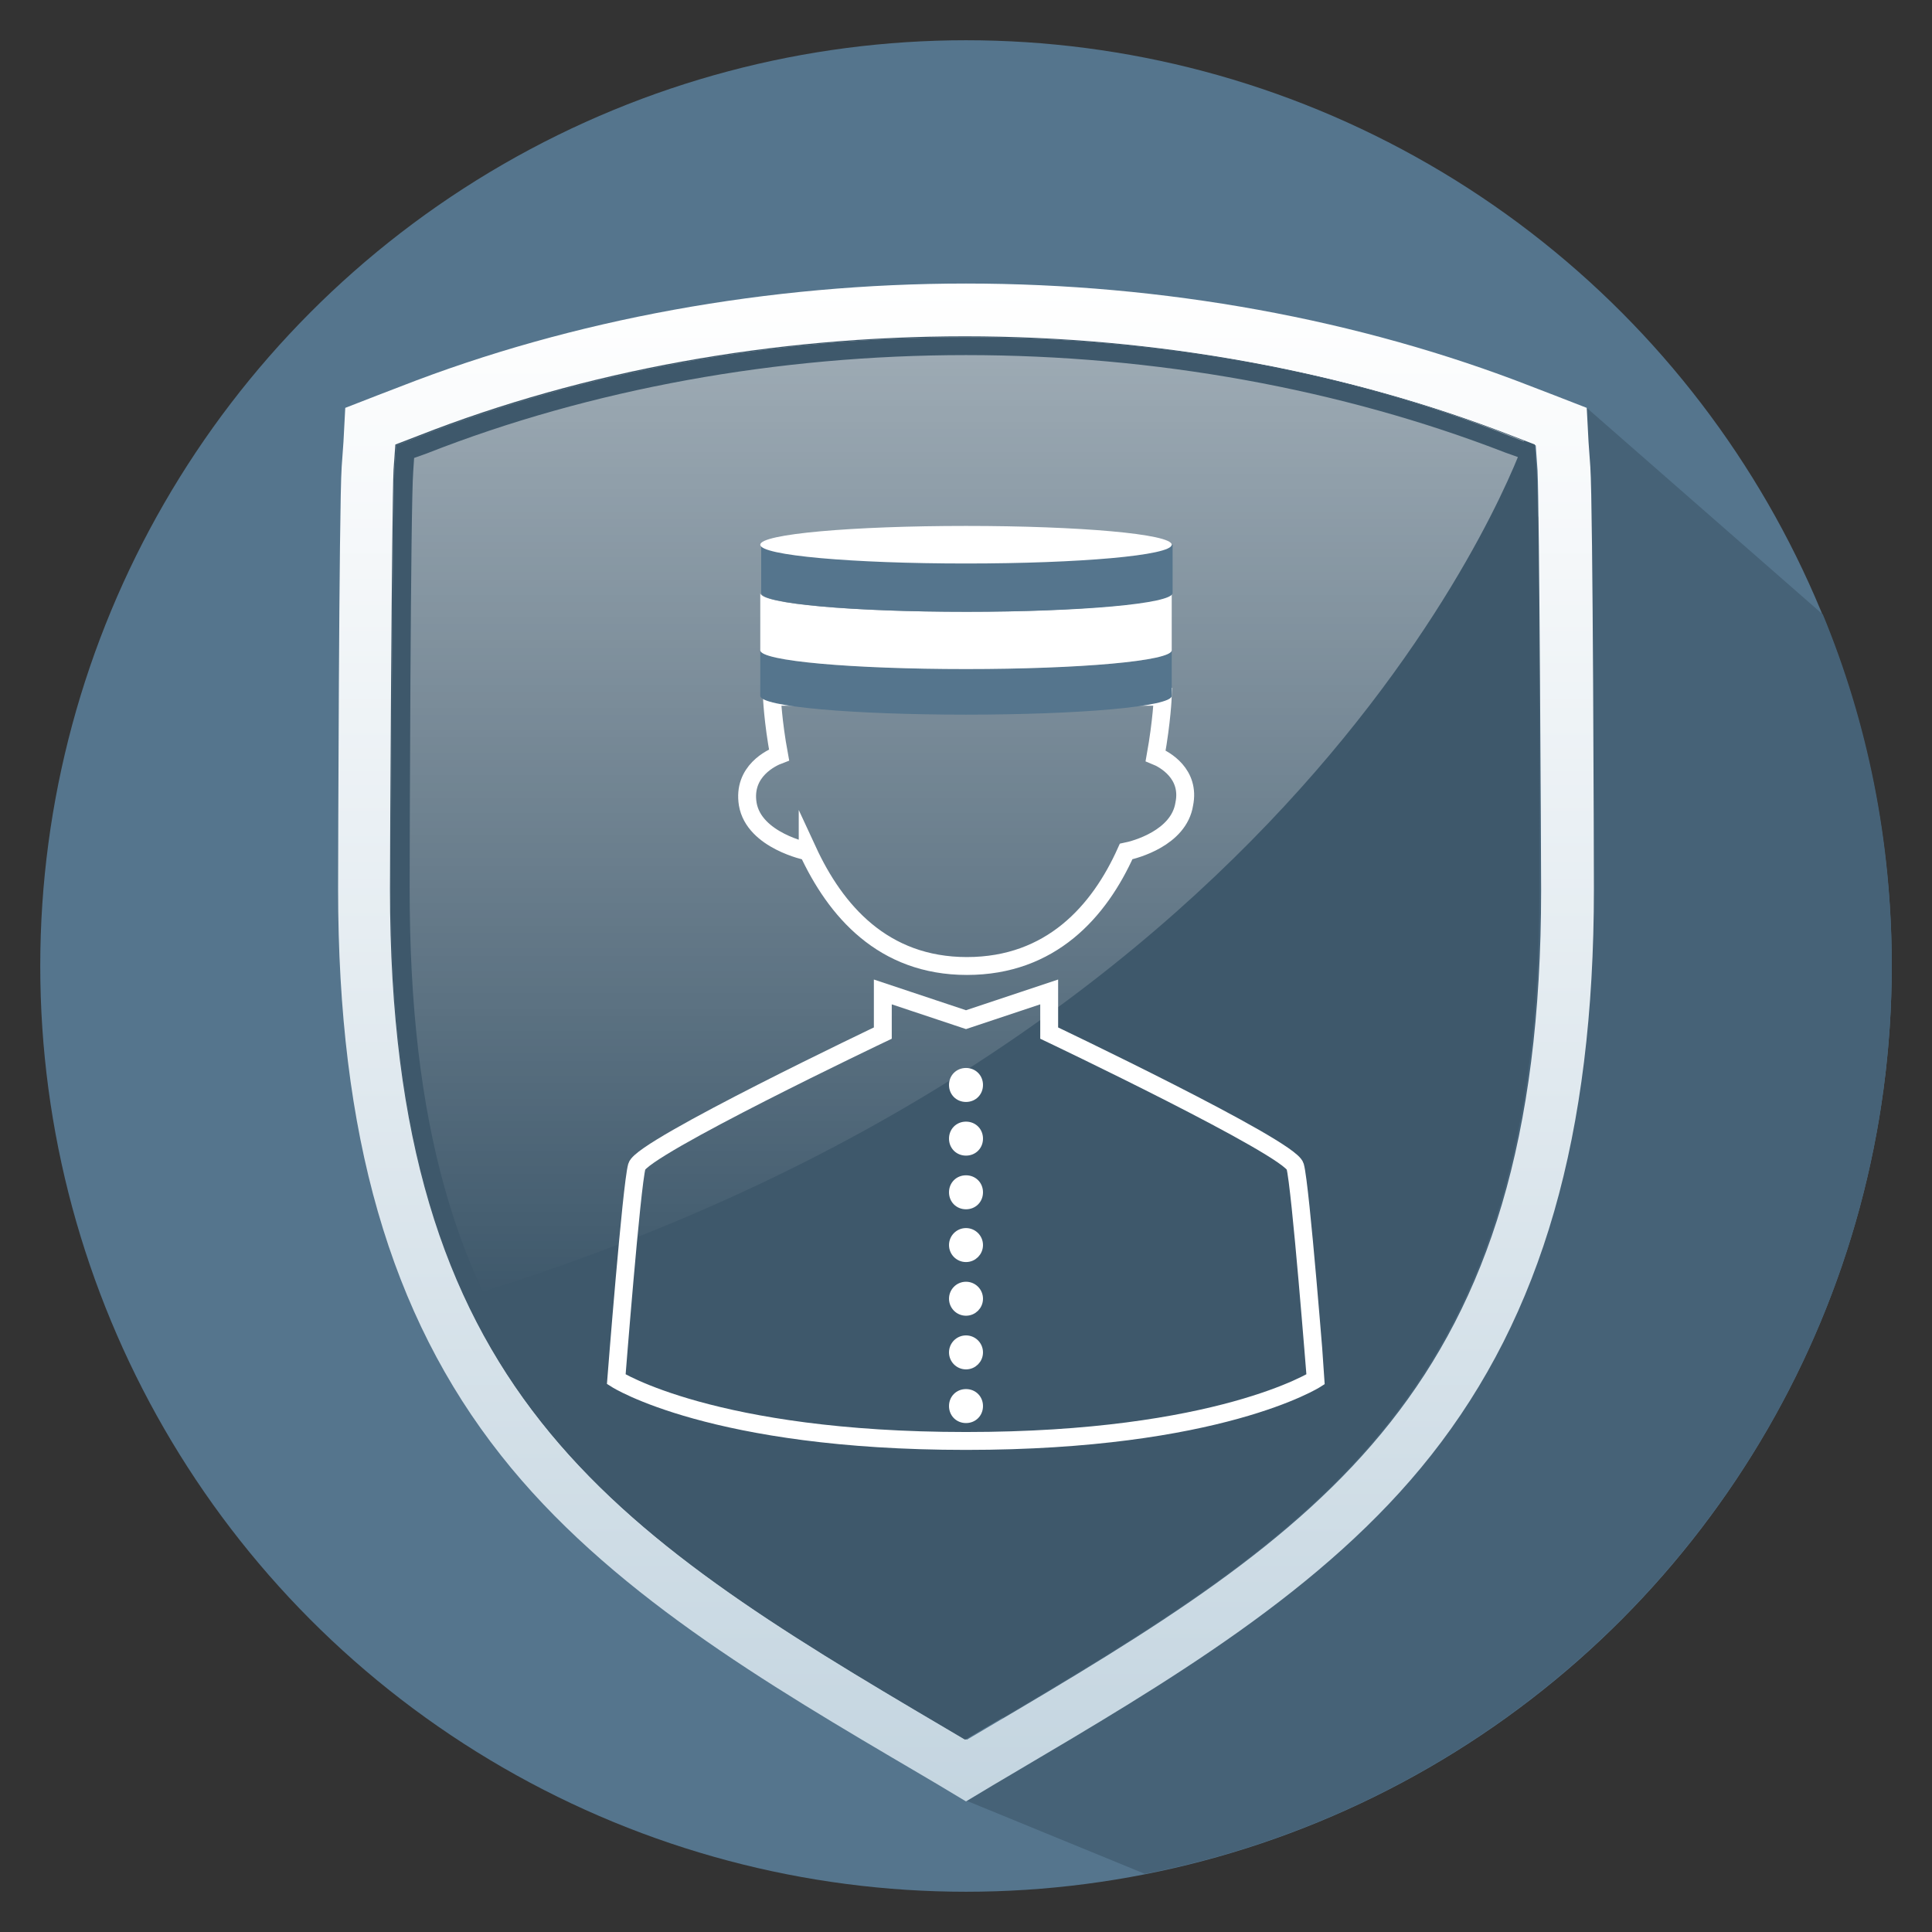
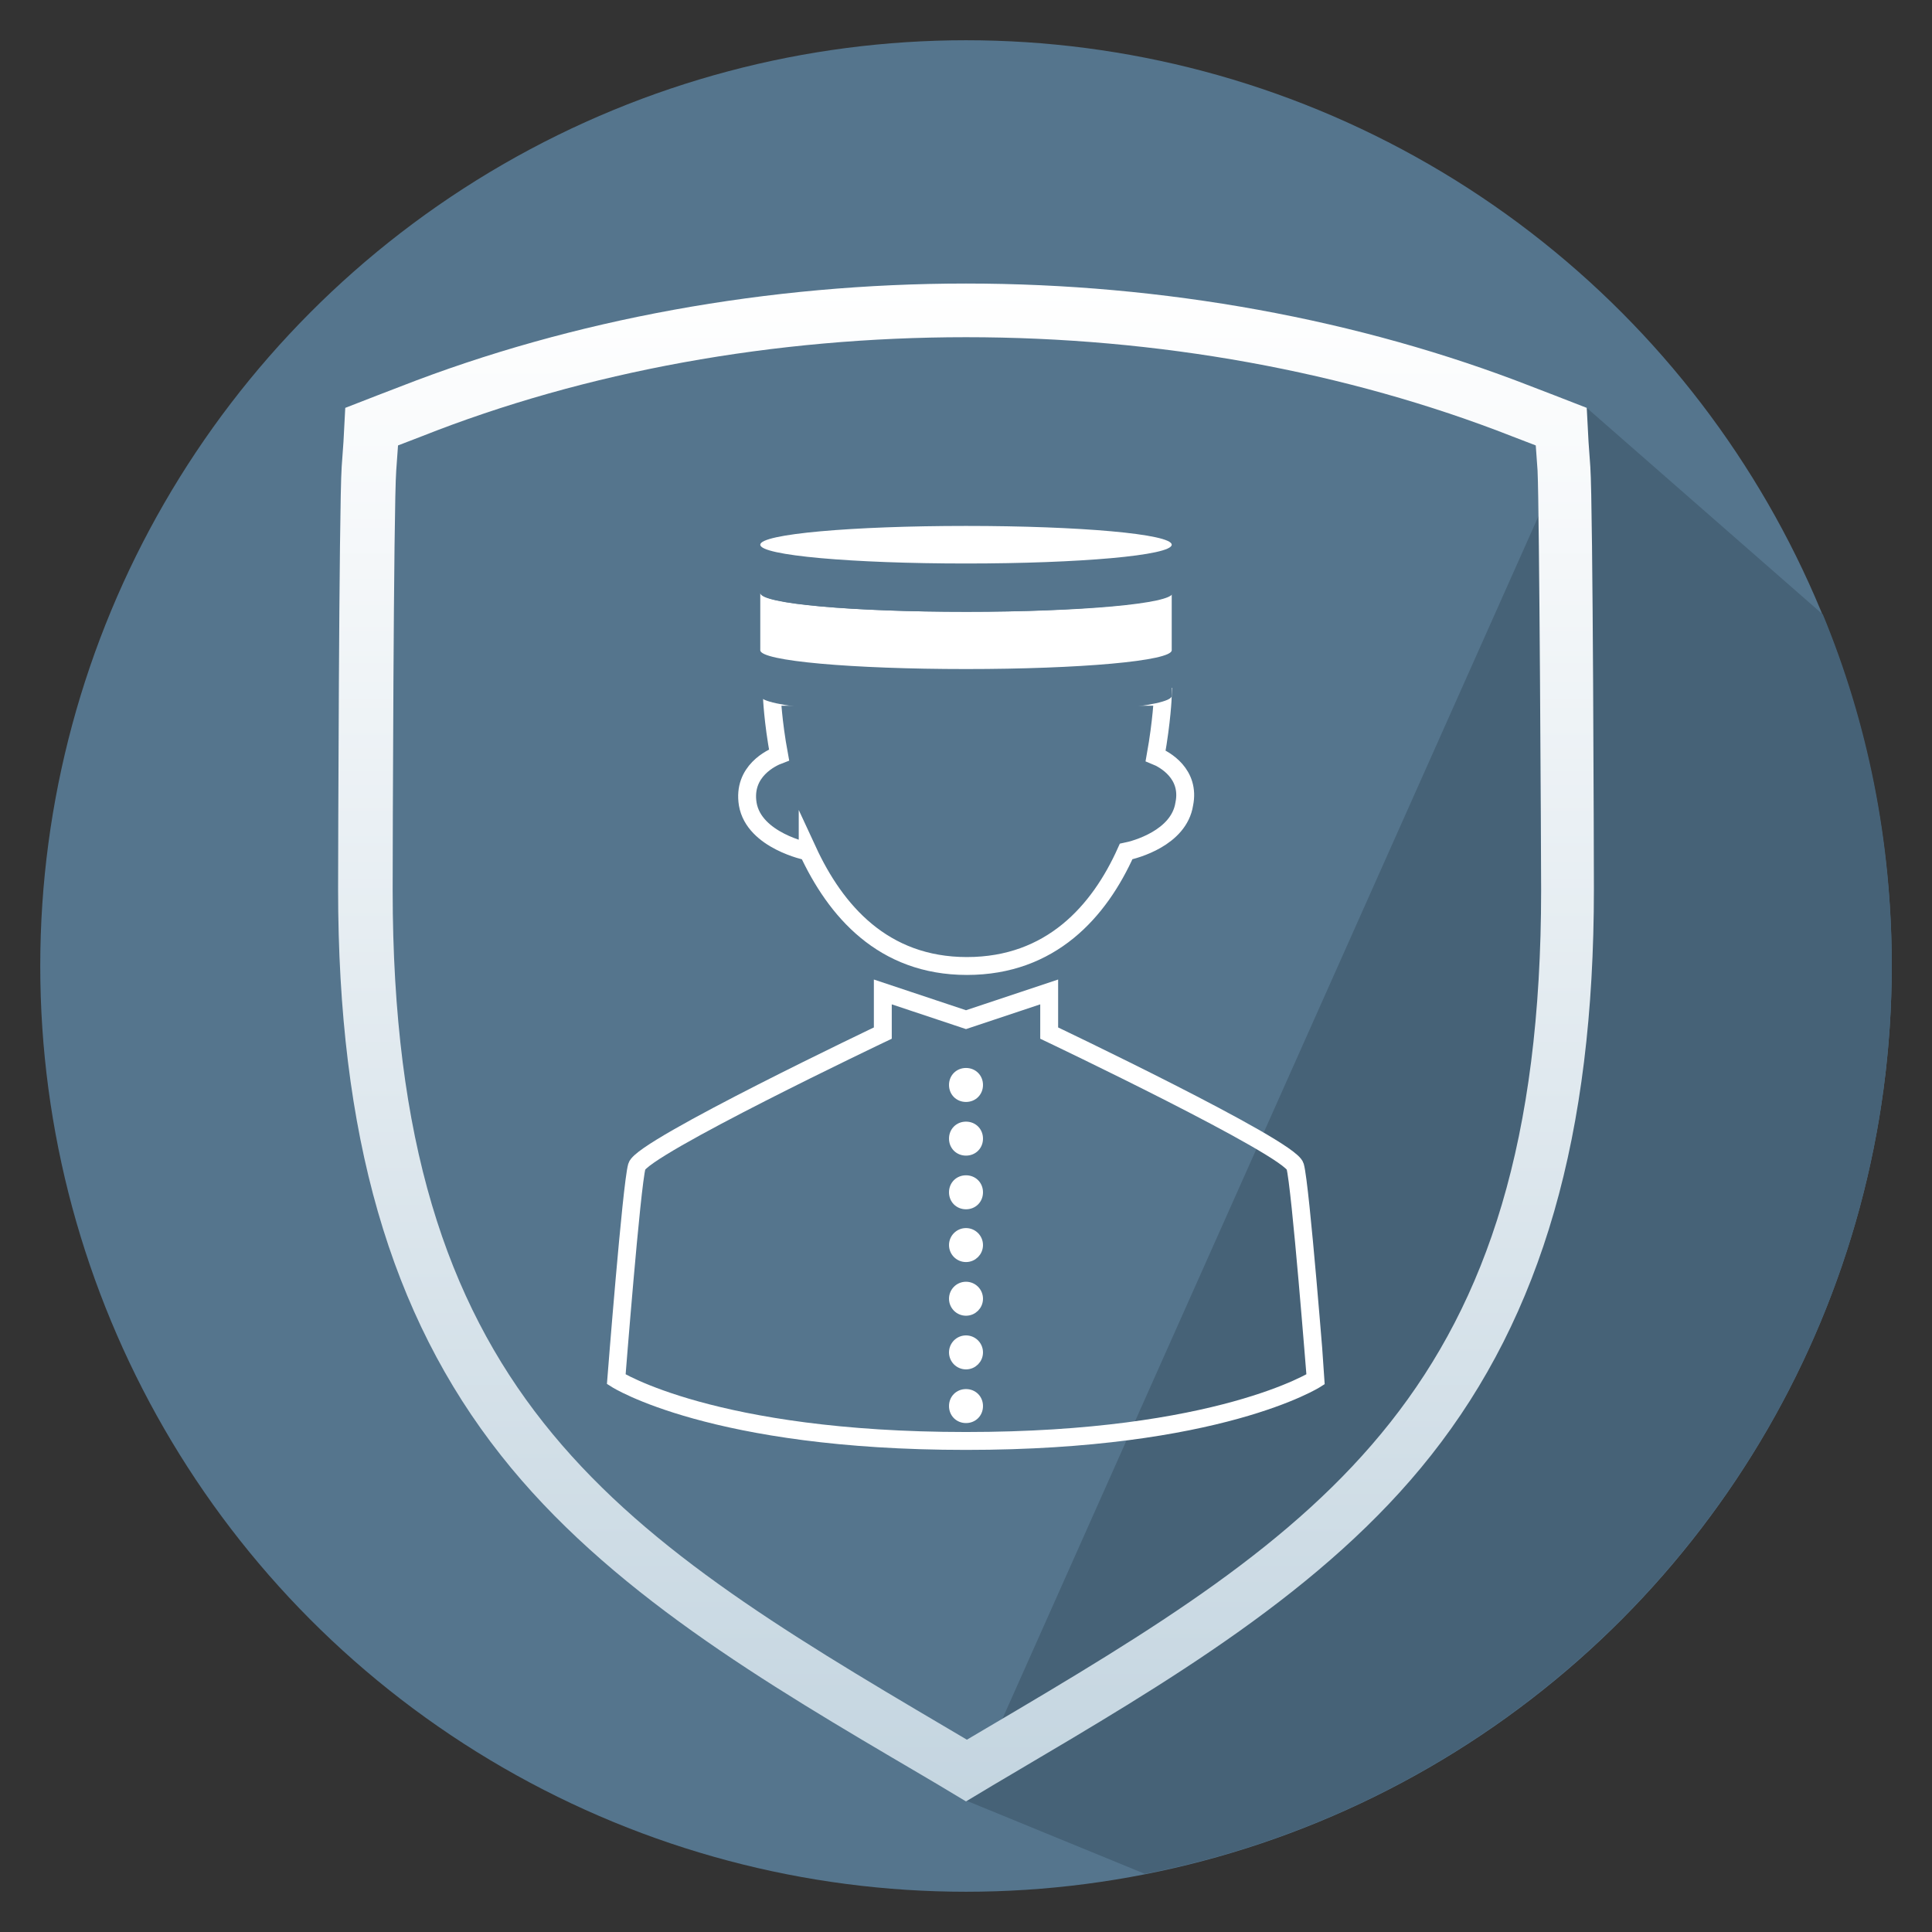
<svg xmlns="http://www.w3.org/2000/svg" version="1.1" id="Layer_1" x="0px" y="0px" viewBox="0 0 216 216" style="enable-background:new 0 0 216 216;" xml:space="preserve">
  <rect x="0" y="0" width="216" height="216" fill="#333333" stroke="none" />
  <style type="text/css">
	.st0{fill:#55758D;}
	.st1{fill:#466277;}
	.st2{fill:url(#SVGID_1_);}
	.st3{fill:#3E586B;}
	.st4{opacity:0.5;}
	.st5{fill:url(#SVGID_00000024719737362640542630000001231871679096444073_);}
	.st6{fill:none;stroke:#FFFFFF;stroke-width:2;stroke-miterlimit:10;}
	.st7{fill:#FFFFFF;}
	.st8{fill:#FFFFFF;stroke:#FFFFFF;stroke-miterlimit:10;}
</style>
  <g>
    <g>
      <circle class="st0" cx="108" cy="108" r="103.5" />
    </g>
    <g>
      <path class="st1" d="M177.4,45.6L108,201.3l20,8.2c47.6-9.3,83.5-51.2,83.5-101.6c0-13.9-2.7-27.1-7.7-39.2L177.4,45.6z" />
    </g>
    <g>
      <g>
        <linearGradient id="SVGID_1_" gradientUnits="userSpaceOnUse" x1="108" y1="31.697" x2="108" y2="201.3">
          <stop offset="0" style="stop-color:#FFFFFF" />
          <stop offset="1" style="stop-color:#C4D5E0" />
        </linearGradient>
        <path class="st2" d="M108,37.7c21.4,0,42.5,3.8,61.1,11.1l2.6,1l0.2,2.8c0.2,4,0.4,43,0.4,46.9c0,56-24.3,71.5-62,93.7l-2.2,1.3     l-2.2-1.3c-37.7-22.2-62-37.6-62-93.7c0-3.9,0.1-42.9,0.4-46.9l0.2-2.8l2.6-1C65.5,41.5,86.6,37.7,108,37.7 M108,31.7     c-22.1,0-44,4-63.2,11.5l-2.6,1l-3.6,1.4l-0.2,3.8l-0.2,2.8c-0.3,4.4-0.4,44.5-0.4,47.2c0,27.5,5.8,47.6,18.2,63.3     c11.9,15.1,29.6,25.5,46.8,35.6l2.2,1.3l3,1.8l3-1.8l2.2-1.3c17.1-10.1,34.9-20.5,46.8-35.6c12.4-15.7,18.2-35.8,18.2-63.3     c0-2.7-0.1-42.9-0.4-47.2l-0.2-2.8l-0.2-3.8l-3.6-1.4l-2.6-1C152,35.7,130.1,31.7,108,31.7L108,31.7z" />
      </g>
    </g>
    <g>
      <g>
        <g>
-           <path class="st3" d="M171.8,52.5l-0.2-2.8l-2.6-1c-18.6-7.2-39.7-11.1-61.1-11.1s-42.5,3.8-61.1,11.1l-2.6,1l-0.2,2.8      c-0.2,4-0.4,43-0.4,46.9c0,56,24.3,71.5,62,93.7l2.2,1.3l2.2-1.3c37.7-22.2,62-37.6,62-93.7C172.2,95.5,172.1,56.5,171.8,52.5z" />
-         </g>
+           </g>
      </g>
      <g class="st4">
        <linearGradient id="SVGID_00000158004319347638302320000011759235080109353345_" gradientUnits="userSpaceOnUse" x1="107.108" y1="144.891" x2="107.108" y2="37.697">
          <stop offset="0" style="stop-color:#FFFFFF;stop-opacity:0" />
          <stop offset="0.991" style="stop-color:#FFFFFF;stop-opacity:0.991" />
          <stop offset="1" style="stop-color:#FFFFFF" />
        </linearGradient>
-         <path style="fill:url(#SVGID_00000158004319347638302320000011759235080109353345_);" d="M170.4,49.3l-1.3-0.5     c-18.6-7.2-39.7-11.1-61.1-11.1s-42.5,3.8-61.1,11.1l-2.6,1l-0.2,2.8c-0.2,4-0.4,43-0.4,46.9c0,19.4,2.9,33.9,8.3,45.5     C147.6,116,170.4,49.3,170.4,49.3z" />
      </g>
    </g>
    <g>
      <g>
-         <path class="st3" d="M108,39.7c21.1,0,42,3.8,60.3,10.9l1.4,0.5l0.1,1.5c0.2,3.9,0.4,42.4,0.4,46.7c0,25.9-5.1,43.9-16.4,58.3     c-10.2,12.9-24.3,21.7-44.6,33.6L108,192l-1.2-0.7c-20.3-11.9-34.3-20.7-44.6-33.6c-11.4-14.4-16.4-32.4-16.4-58.3     c0-4.4,0.1-42.9,0.4-46.7l0.1-1.5l1.4-0.5C66,43.5,86.9,39.7,108,39.7 M108,37.7c-21.4,0-42.5,3.8-61.1,11.1l-2.6,1l-0.2,2.8     c-0.2,4-0.4,43-0.4,46.9c0,56,24.3,71.5,62,93.7l2.2,1.3l2.2-1.3c37.7-22.2,62-37.6,62-93.7c0-3.9-0.1-42.9-0.4-46.9l-0.2-2.8     l-2.6-1C150.5,41.5,129.4,37.7,108,37.7L108,37.7z" />
-       </g>
+         </g>
    </g>
  </g>
  <path class="st6" d="M129.2,84.5c0.7-3.9,0.8-6.6,0.8-6.6H86.3c0,0,0.1,2.7,0.8,6.5c-0.8,0.3-4.1,1.8-3.5,5.5  c0.7,4.1,6.7,5.3,6.7,5.3s0,0,0-0.1c3.1,6.7,8.4,12.9,17.8,12.9c9.4,0,14.8-6.1,17.8-12.8c1-0.2,5.9-1.5,6.5-5.3  C133.1,86.5,130.2,84.9,129.2,84.5z" />
  <path class="st0" d="M108,74.8c-12.7,0-23-0.9-23-2.1v5.1c0,1.2,10.3,2.1,23,2.1c12.7,0,23-0.9,23-2.1v-5.1  C131,73.9,120.7,74.8,108,74.8z" />
  <path class="st7" d="M108,68.4c-12.7,0-23-0.9-23-2.1v6.4c0,1.2,10.3,2.1,23,2.1c12.7,0,23-0.9,23-2.1v-6.4  C131,67.4,120.7,68.4,108,68.4z" />
  <path class="st0" d="M85.1,60.9v5.4c0,1.2,10.3,2.1,23,2.1c12.7,0,23-0.9,23-2.1v-5.4H85.1z" />
  <path class="st7" d="M131,60.9c0,1.2-10.3,2.1-23,2.1s-23-0.9-23-2.1c0-1.2,10.3-2.1,23-2.1S131,59.7,131,60.9z" />
  <path class="st6" d="M144.8,130.4c-0.6-2.1-27.5-14.9-27.5-14.9v-4.6L108,114l-9.3-3.1v4.6c0,0-26.9,12.8-27.5,14.9  c-0.6,2.1-2.3,23.8-2.3,23.8s10.8,6.9,39.1,6.9s39.1-6.9,39.1-6.9S145.4,132.5,144.8,130.4z" />
  <path class="st8" d="M109.4,121.3c0,0.8-0.6,1.4-1.4,1.4s-1.4-0.6-1.4-1.4s0.6-1.4,1.4-1.4S109.4,120.5,109.4,121.3z" />
  <path class="st8" d="M109.4,127.3c0,0.8-0.6,1.4-1.4,1.4s-1.4-0.6-1.4-1.4s0.6-1.4,1.4-1.4S109.4,126.5,109.4,127.3z" />
  <path class="st8" d="M109.4,133.3c0,0.8-0.6,1.4-1.4,1.4s-1.4-0.6-1.4-1.4c0-0.8,0.6-1.4,1.4-1.4S109.4,132.5,109.4,133.3z" />
  <circle class="st8" cx="108" cy="139.2" r="1.4" />
  <circle class="st8" cx="108" cy="145.2" r="1.4" />
  <circle class="st8" cx="108" cy="151.2" r="1.4" />
  <path class="st8" d="M109.4,157.2c0,0.8-0.6,1.4-1.4,1.4s-1.4-0.6-1.4-1.4c0-0.8,0.6-1.4,1.4-1.4S109.4,156.4,109.4,157.2z" />
</svg>